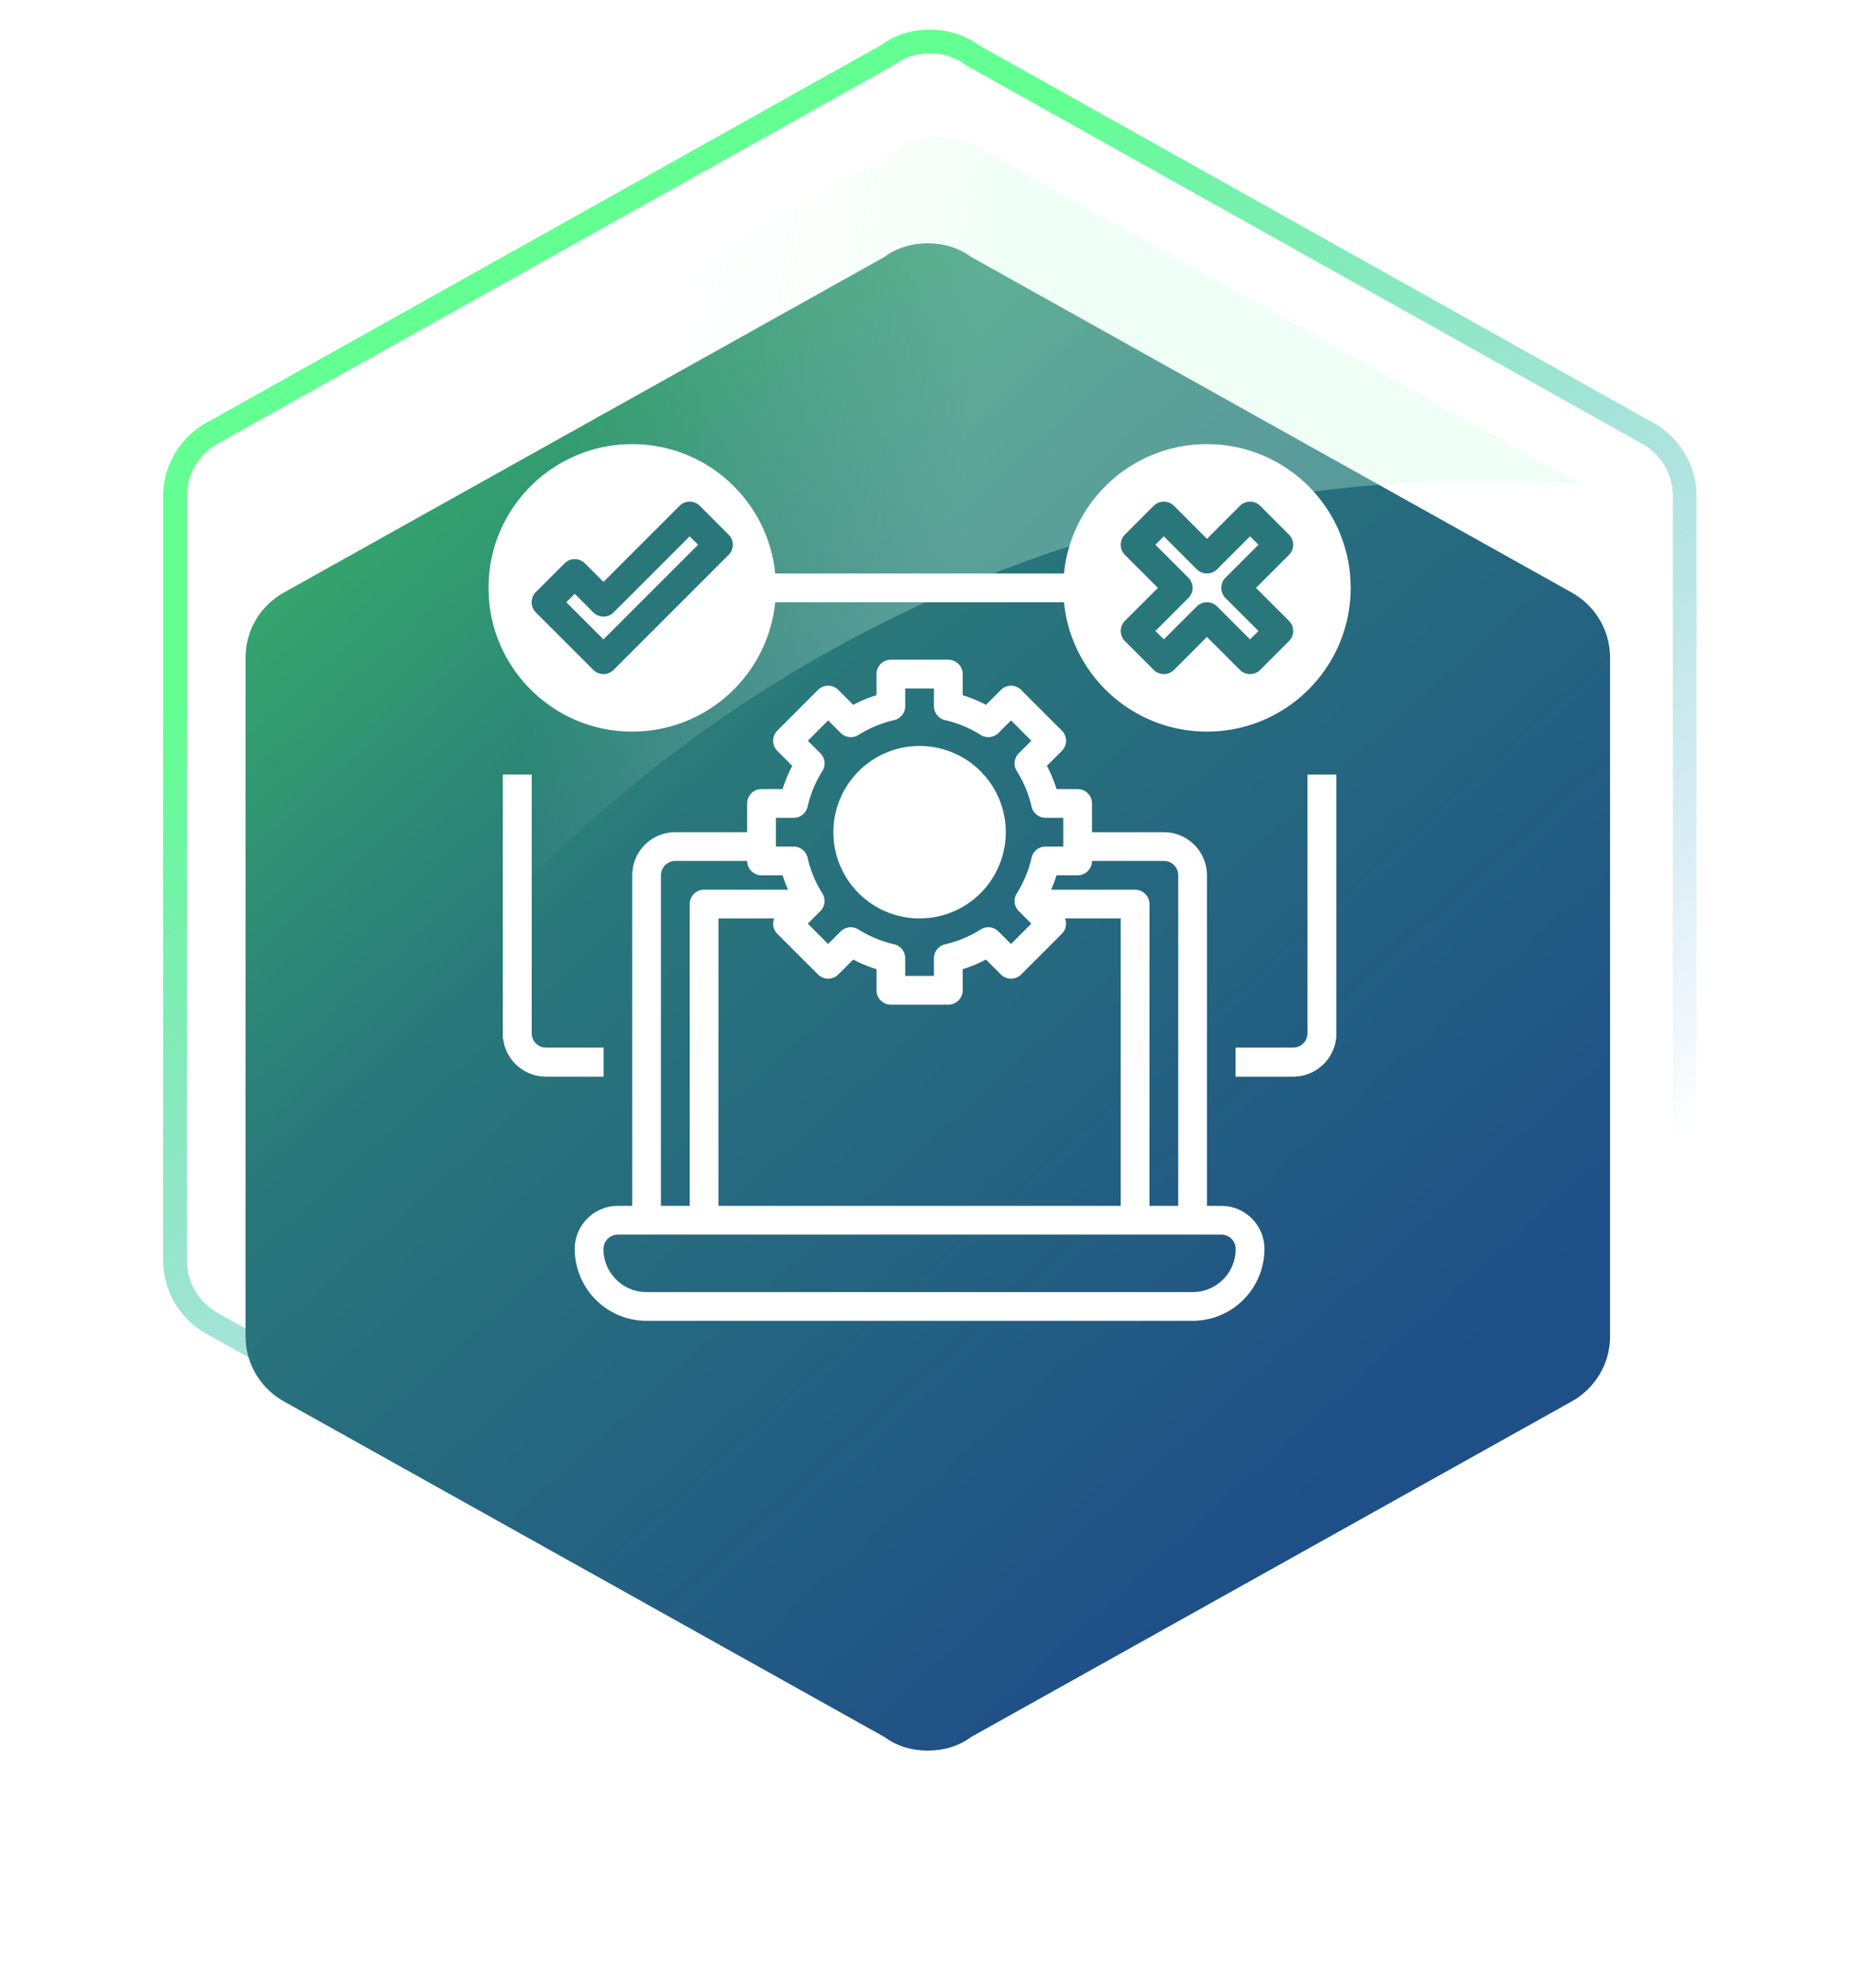
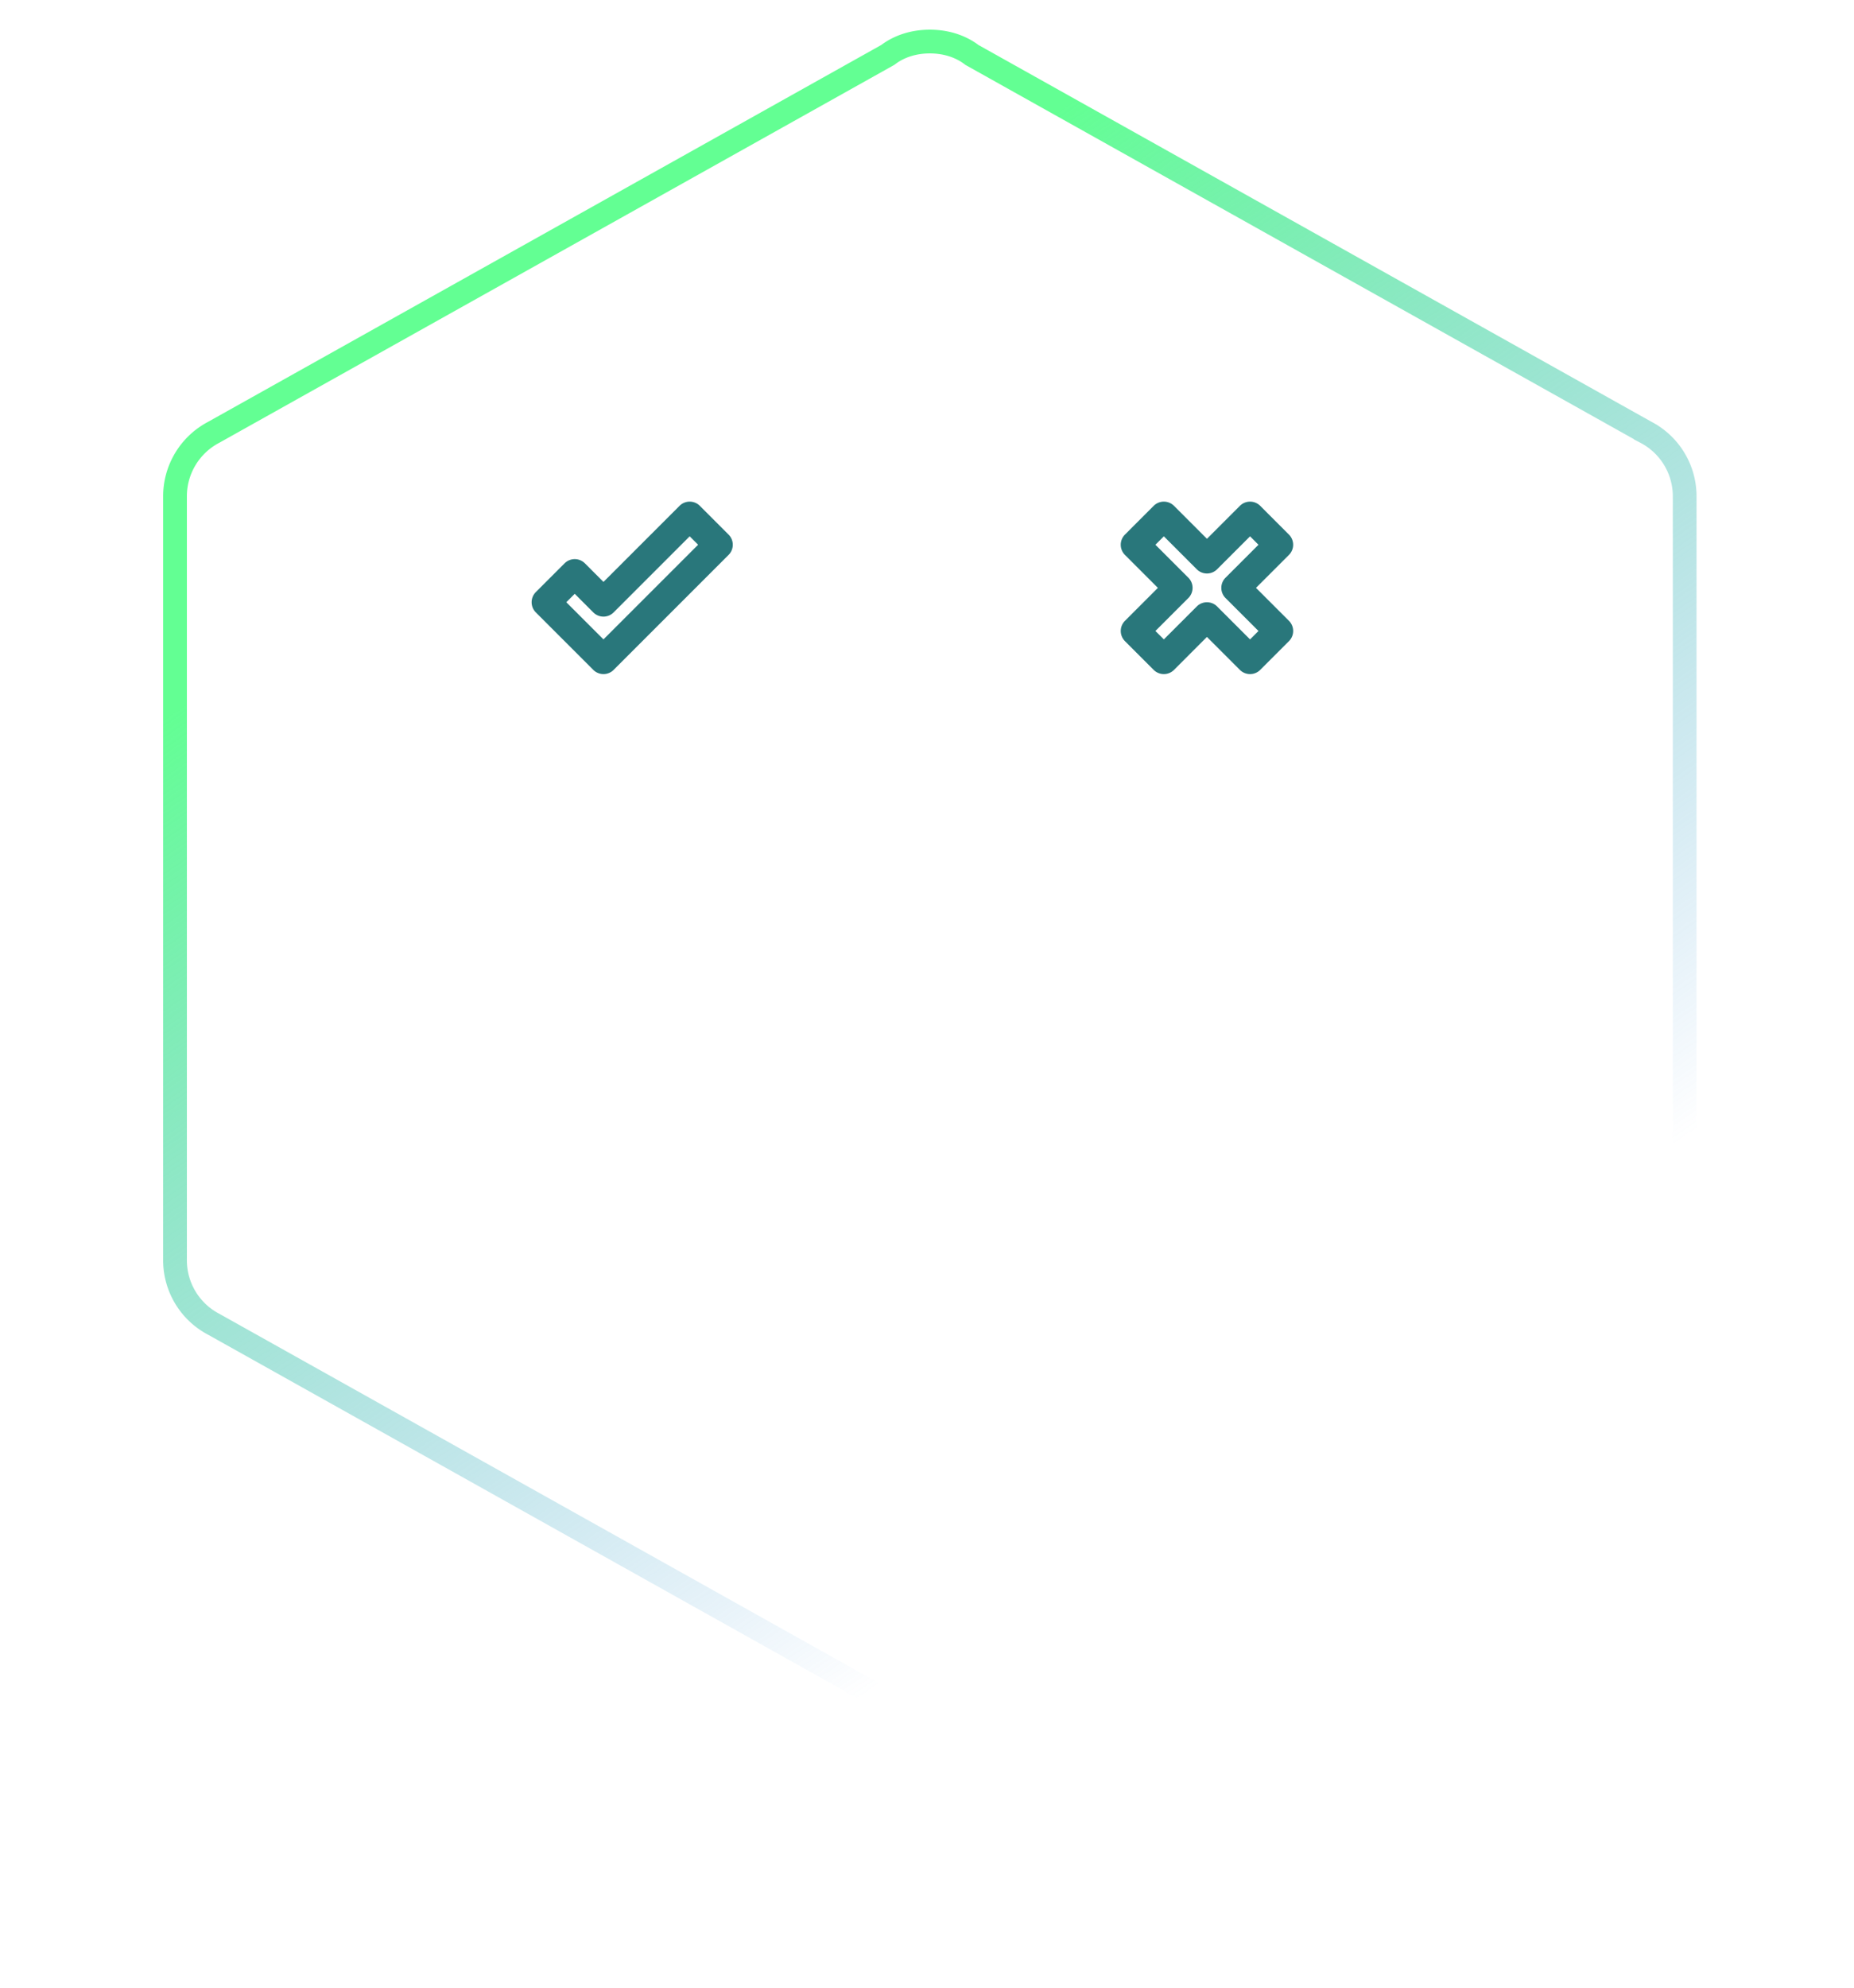
<svg xmlns="http://www.w3.org/2000/svg" width="125" height="134" fill="none">
  <path d="M110.966 89.266l-.009.005-.008.004-45.374 25.397-.046.026-.042.031c-.763.571-1.739.871-2.795.871-1.057 0-2.032-.3-2.795-.871l-.042-.031-.046-.026-45.374-25.397-.008-.004-.009-.005A4.867 4.867 0 0111.8 84.94V33.46a4.866 4.866 0 012.618-4.326l.009-.005.008-.005L59.809 3.729l.046-.026.042-.031c.763-.57 1.738-.871 2.795-.871 1.056 0 2.032.3 2.795.87l.042.032.046.026 45.374 25.397.008.004.009.005a4.867 4.867 0 012.618 4.326v51.48a4.866 4.866 0 01-2.618 4.326z" stroke="url(#paint0_linear_416_3)" stroke-width="1.6" stroke-linecap="round" />
  <g filter="url(#filter0_d_416_3)">
-     <path d="M108.555 82.06c0 1.93-1.074 3.607-2.709 4.47l-40.378 22.556c-.818.609-1.84.914-2.913.914-1.074 0-2.096-.305-2.914-.914L19.264 86.53c-1.636-.863-2.71-2.54-2.71-4.47V36.34c0-1.93 1.074-3.607 2.71-4.47L59.64 9.314c.818-.61 1.84-.914 2.914-.914 1.073 0 2.095.305 2.913.914l40.378 22.556c1.635.863 2.709 2.54 2.709 4.47v45.72z" fill="url(#paint1_linear_416_3)" />
-   </g>
-   <path opacity=".3" fill-rule="evenodd" clip-rule="evenodd" d="M17.794 84.923c14.44-31.02 45.89-52.523 82.361-52.523 2.154 0 4.291.075 6.407.223L66.269 10.114c-.818-.61-1.84-.914-2.914-.914-1.073 0-2.095.305-2.913.914L20.064 32.67c-1.635.863-2.709 2.54-2.709 4.47v45.72c0 .735.156 1.433.439 2.063z" fill="url(#paint2_linear_416_3)" />
+     </g>
  <path d="M51.344 38.656h21.312v1.938H51.344v-1.938zM62 60.938a4.844 4.844 0 100-9.688 4.844 4.844 0 000 9.688z" fill="#fff" />
-   <path d="M42.625 49.313c5.35 0 9.688-4.338 9.688-9.688 0-5.35-4.338-9.688-9.688-9.688-5.35 0-9.688 4.338-9.688 9.688 0 5.35 4.338 9.688 9.688 9.688zm38.75 0c5.35 0 9.688-4.338 9.688-9.688 0-5.35-4.338-9.688-9.688-9.688-5.35 0-9.688 4.338-9.688 9.688 0 5.35 4.338 9.688 9.688 9.688zm-40.687 23.25h-3.876a2.906 2.906 0 01-2.906-2.907V52.22h1.938v17.437a.969.969 0 00.968.969h3.876v1.938zm46.5 0h-3.876v-1.938h3.876a.97.97 0 00.968-.969V52.22h1.938v17.437a2.906 2.906 0 01-2.906 2.906z" fill="#fff" />
  <path d="M82.344 81.281h-.969V59a2.906 2.906 0 00-2.906-2.906h-4.844v-1.938a.97.97 0 00-.969-.968h-1.42a9.548 9.548 0 00-.652-1.569l1.007-1.005a.969.969 0 000-1.37l-2.741-2.74a.969.969 0 00-1.37 0l-1.005 1.005a9.549 9.549 0 00-1.569-.651v-1.42a.969.969 0 00-.969-.97h-3.874a.969.969 0 00-.97.97v1.42a9.546 9.546 0 00-1.568.652l-1.005-1.007a.969.969 0 00-1.37 0l-2.74 2.74a.969.969 0 000 1.37l1.004 1.006a9.595 9.595 0 00-.65 1.569h-1.42a.97.97 0 00-.969.968v1.938h-4.844A2.906 2.906 0 0042.625 59v22.281h-.969a2.906 2.906 0 00-2.906 2.906 4.85 4.85 0 004.844 4.844h36.812a4.85 4.85 0 004.844-4.844 2.906 2.906 0 00-2.906-2.906zm-8.719-23.25h4.844a.969.969 0 01.969.969v22.281H77.5V60.937a.97.97 0 00-.969-.968h-5.666c.142-.316.265-.64.371-.969h1.42a.97.97 0 00.969-.969zm-21.216 4.913l2.741 2.74a.969.969 0 001.37 0l1.005-1.005a9.549 9.549 0 001.569.65v1.421a.969.969 0 00.968.969h3.876a.969.969 0 00.968-.969v-1.42a9.546 9.546 0 001.569-.652l1.005 1.006a.969.969 0 001.37 0l2.74-2.74a.954.954 0 00.214-1.038h3.758v19.375H48.439V61.906h3.758a.955.955 0 00.213 1.038zm-.096-7.819h1.191a.969.969 0 00.946-.754 7.66 7.66 0 01.994-2.396.97.97 0 00-.134-1.202l-.845-.844 1.37-1.37.845.845a.97.97 0 001.202.133 7.71 7.71 0 012.396-.995.968.968 0 00.753-.944v-1.192h1.938v1.192a.968.968 0 00.753.944c.85.194 1.66.53 2.396.995a.969.969 0 001.202-.133l.845-.845 1.37 1.37-.845.844a.969.969 0 00-.135 1.202 7.67 7.67 0 01.995 2.396.97.97 0 00.945.754h1.192v1.938h-1.192a.969.969 0 00-.945.753 7.67 7.67 0 01-.995 2.397.97.97 0 00.135 1.201l.845.845-1.37 1.37-.845-.845a.97.97 0 00-1.202-.134 7.713 7.713 0 01-2.396 1 .969.969 0 00-.753.94v1.191H61.03V64.59a.968.968 0 00-.753-.945 7.713 7.713 0 01-2.396-.995.968.968 0 00-1.202.134l-.845.845-1.37-1.37.845-.845a.969.969 0 00.134-1.201 7.664 7.664 0 01-.994-2.397.97.97 0 00-.946-.754h-1.191v-1.937zM44.563 59a.97.97 0 01.968-.969h4.844a.97.97 0 00.969.969h1.42c.106.33.23.653.37.969h-5.665a.969.969 0 00-.969.968v20.344h-1.938V59zm35.843 28.094H43.594a2.906 2.906 0 01-2.907-2.906.97.97 0 01.97-.97h40.687a.969.969 0 01.969.97 2.906 2.906 0 01-2.907 2.906z" fill="#fff" />
  <path d="M62 61.906a5.812 5.812 0 100-11.624 5.812 5.812 0 000 11.624zm0-9.687a3.875 3.875 0 110 7.75 3.875 3.875 0 010-7.75z" fill="#fff" />
  <path d="M40.687 45.438a.969.969 0 00.685-.284l7.75-7.75a.969.969 0 000-1.37l-1.937-1.938a.969.969 0 00-1.37 0l-5.128 5.128-1.252-1.253a.969.969 0 00-1.37 0l-1.938 1.938a.969.969 0 000 1.37l3.875 3.875a.969.969 0 00.685.283zm-1.937-5.412l1.252 1.253a.969.969 0 001.37 0L46.5 36.15l.568.568-6.38 6.38-2.506-2.505.568-.568zm37.096 3.19l1.938 1.938a.969.969 0 001.37 0l2.22-2.222 2.222 2.222a.969.969 0 001.37 0l1.938-1.938a.969.969 0 000-1.37l-2.222-2.221 2.221-2.221a.969.969 0 000-1.37l-1.937-1.938a.969.969 0 00-1.37 0l-2.221 2.222-2.222-2.222a.969.969 0 00-1.37 0l-1.937 1.938a.969.969 0 000 1.37l2.221 2.221-2.22 2.221a.969.969 0 000 1.37zm4.276-2.906a.969.969 0 000-1.37l-2.221-2.221.568-.568 2.22 2.221a.969.969 0 001.37 0l2.222-2.221.568.568-2.222 2.221a.969.969 0 000 1.37l2.222 2.221-.568.568-2.221-2.221a.969.969 0 00-1.37 0l-2.221 2.22-.568-.567 2.221-2.221z" fill="#29777B" />
  <path d="M40.688 70.625h-3.876a.97.97 0 01-.968-.969V52.22h-1.938v17.437a2.906 2.906 0 002.907 2.906h3.874v-1.937zm47.468-.969a.969.969 0 01-.969.969h-3.874v1.938h3.874a2.906 2.906 0 002.907-2.907V52.22h-1.938v17.437z" fill="#fff" />
  <defs>
    <linearGradient id="paint0_linear_416_3" x1="71.669" y1="7.2" x2="117.226" y2="74.255" gradientUnits="userSpaceOnUse">
      <stop stop-color="#63FF93" />
      <stop offset="1" stop-color="#4492DC" stop-opacity="0" />
    </linearGradient>
    <linearGradient id="paint1_linear_416_3" x1="32.674" y1="-4.989" x2="106.354" y2="76.667" gradientUnits="userSpaceOnUse">
      <stop stop-color="#3CC065" />
      <stop offset=".434" stop-color="#29777B" />
      <stop offset="1" stop-color="#1F4F87" />
    </linearGradient>
    <linearGradient id="paint2_linear_416_3" x1="62.156" y1="52.8" x2="35.426" y2="49.345" gradientUnits="userSpaceOnUse">
      <stop stop-color="#D0FFDF" />
      <stop offset="1" stop-color="#fff" stop-opacity="0" />
    </linearGradient>
    <filter id="filter0_d_416_3" x=".555" y=".4" width="124" height="133.6" filterUnits="userSpaceOnUse" color-interpolation-filters="sRGB">
      <feFlood flood-opacity="0" result="BackgroundImageFix" />
      <feColorMatrix in="SourceAlpha" values="0 0 0 0 0 0 0 0 0 0 0 0 0 0 0 0 0 0 127 0" result="hardAlpha" />
      <feOffset dy="8" />
      <feGaussianBlur stdDeviation="8" />
      <feComposite in2="hardAlpha" operator="out" />
      <feColorMatrix values="0 0 0 0 0 0 0 0 0 0 0 0 0 0 0 0 0 0 0.15 0" />
      <feBlend in2="BackgroundImageFix" result="effect1_dropShadow_416_3" />
      <feBlend in="SourceGraphic" in2="effect1_dropShadow_416_3" result="shape" />
    </filter>
  </defs>
</svg>